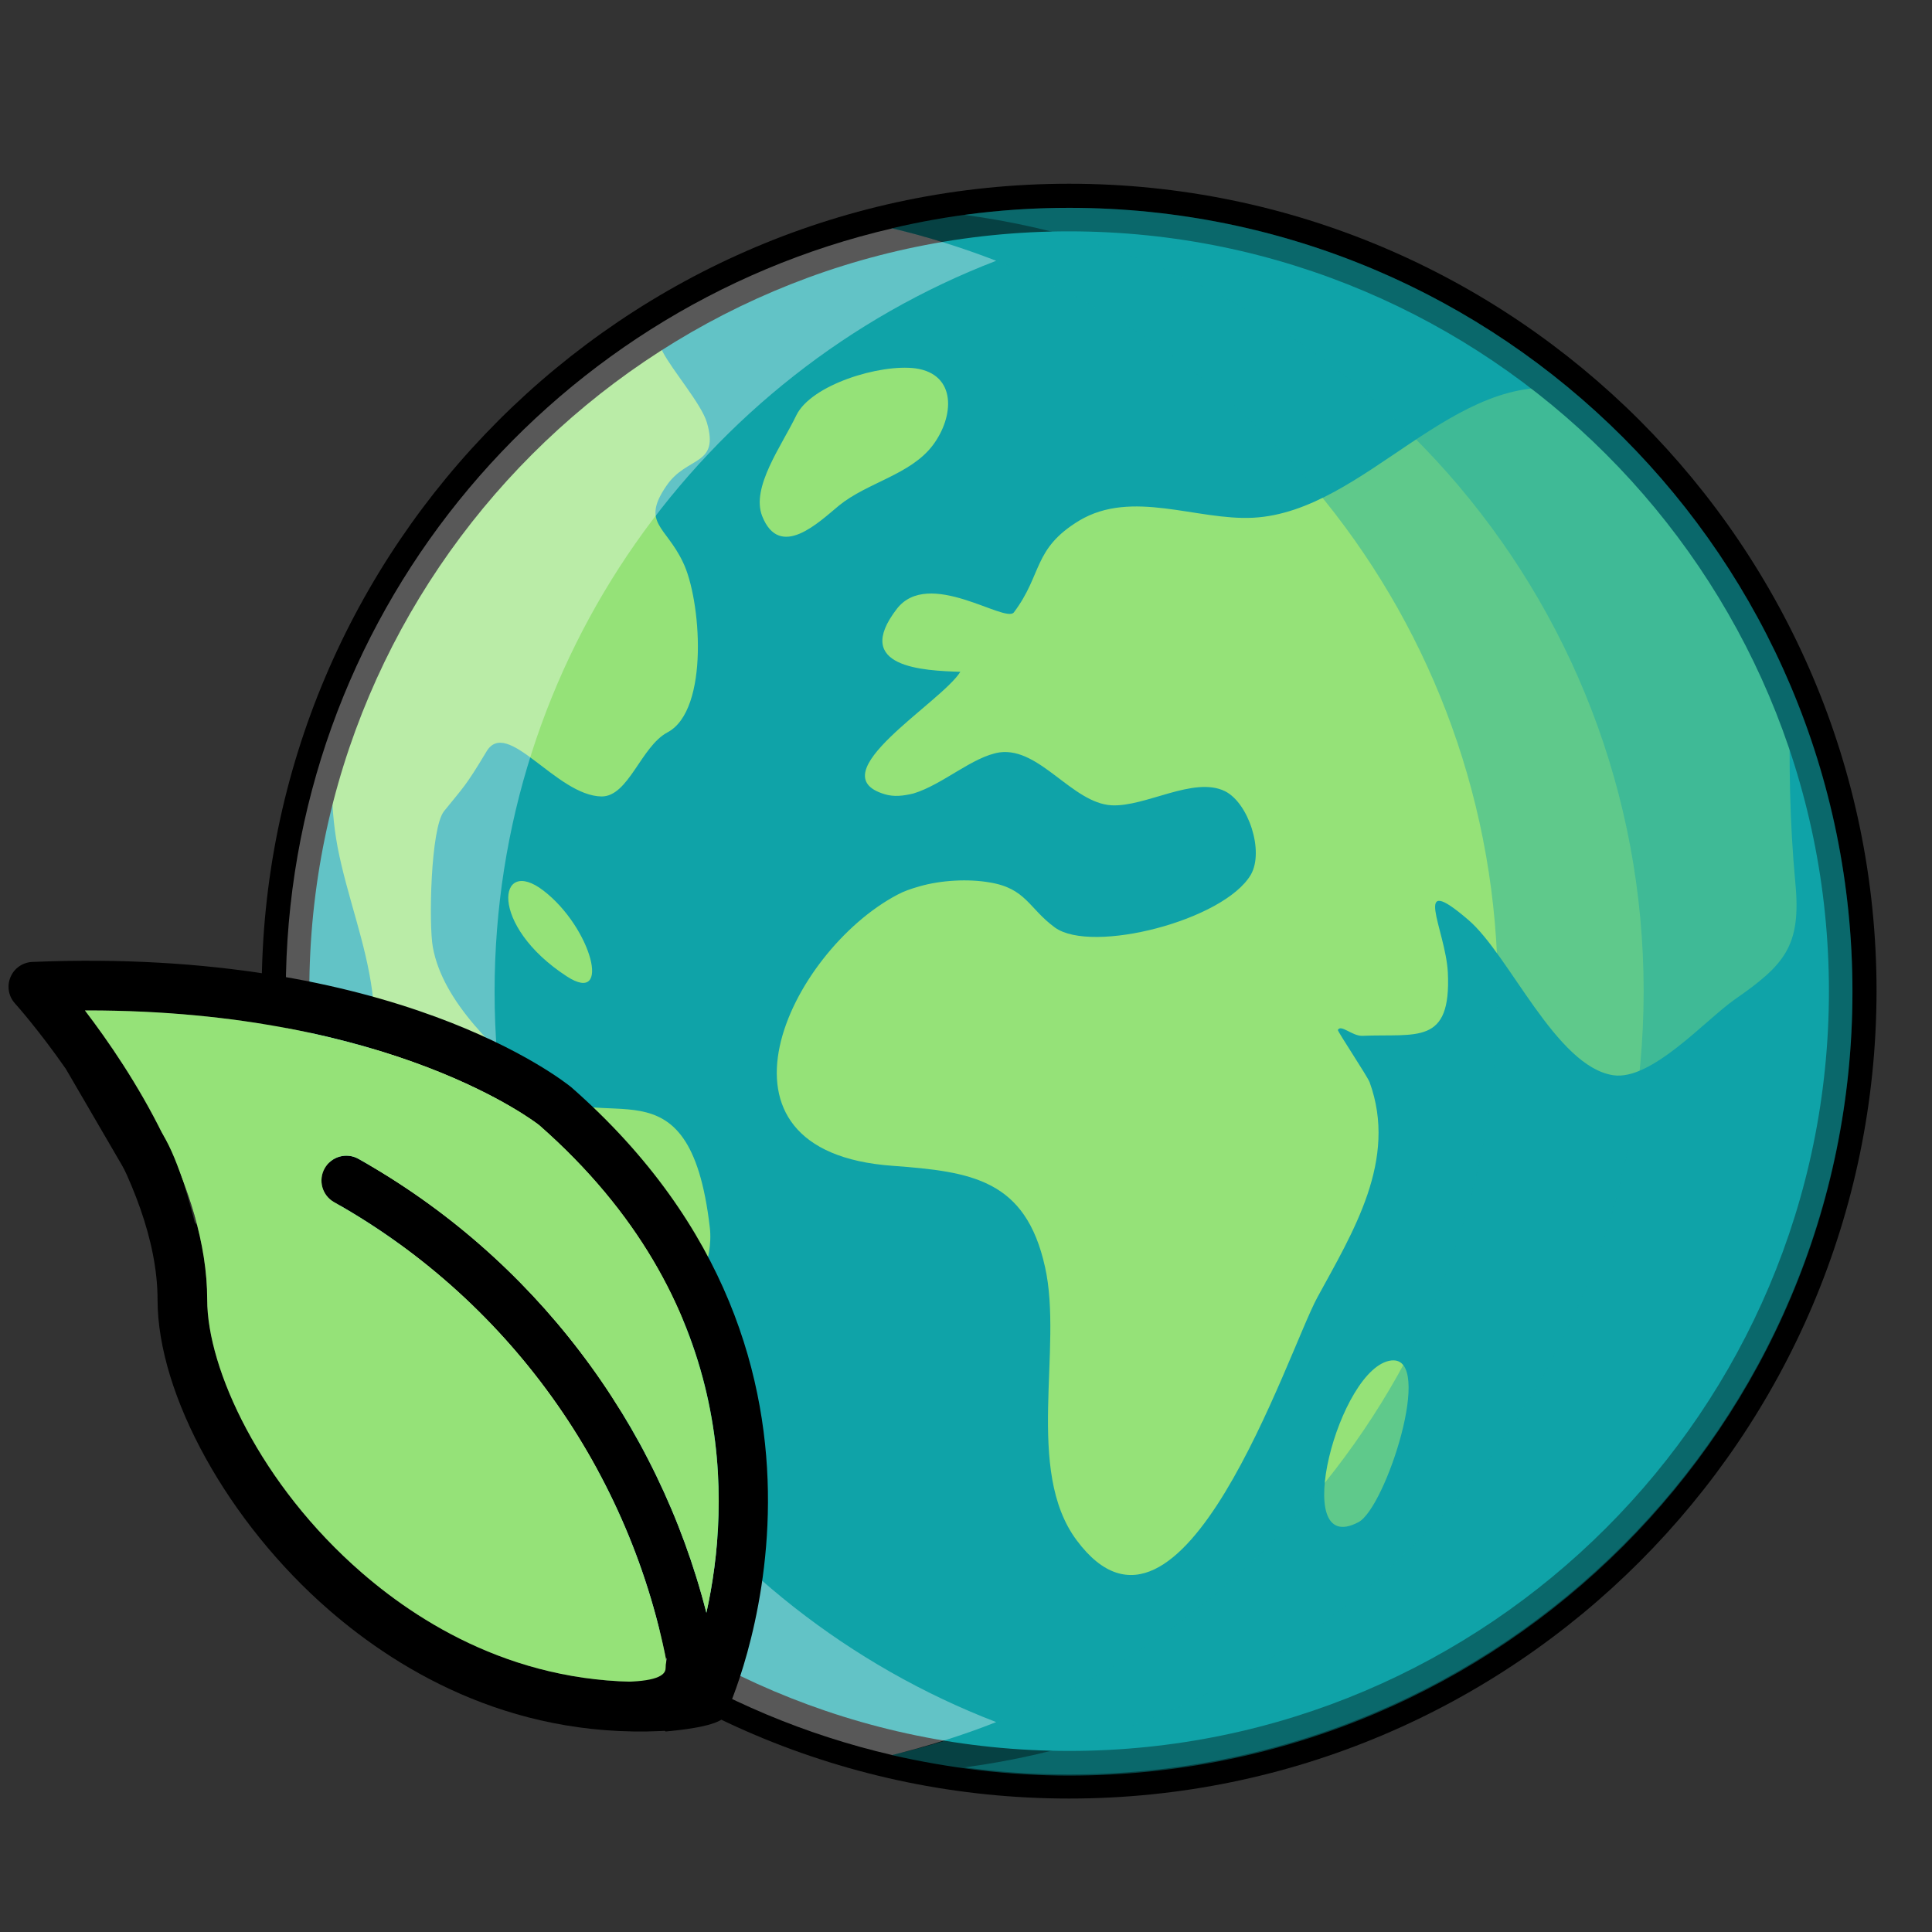
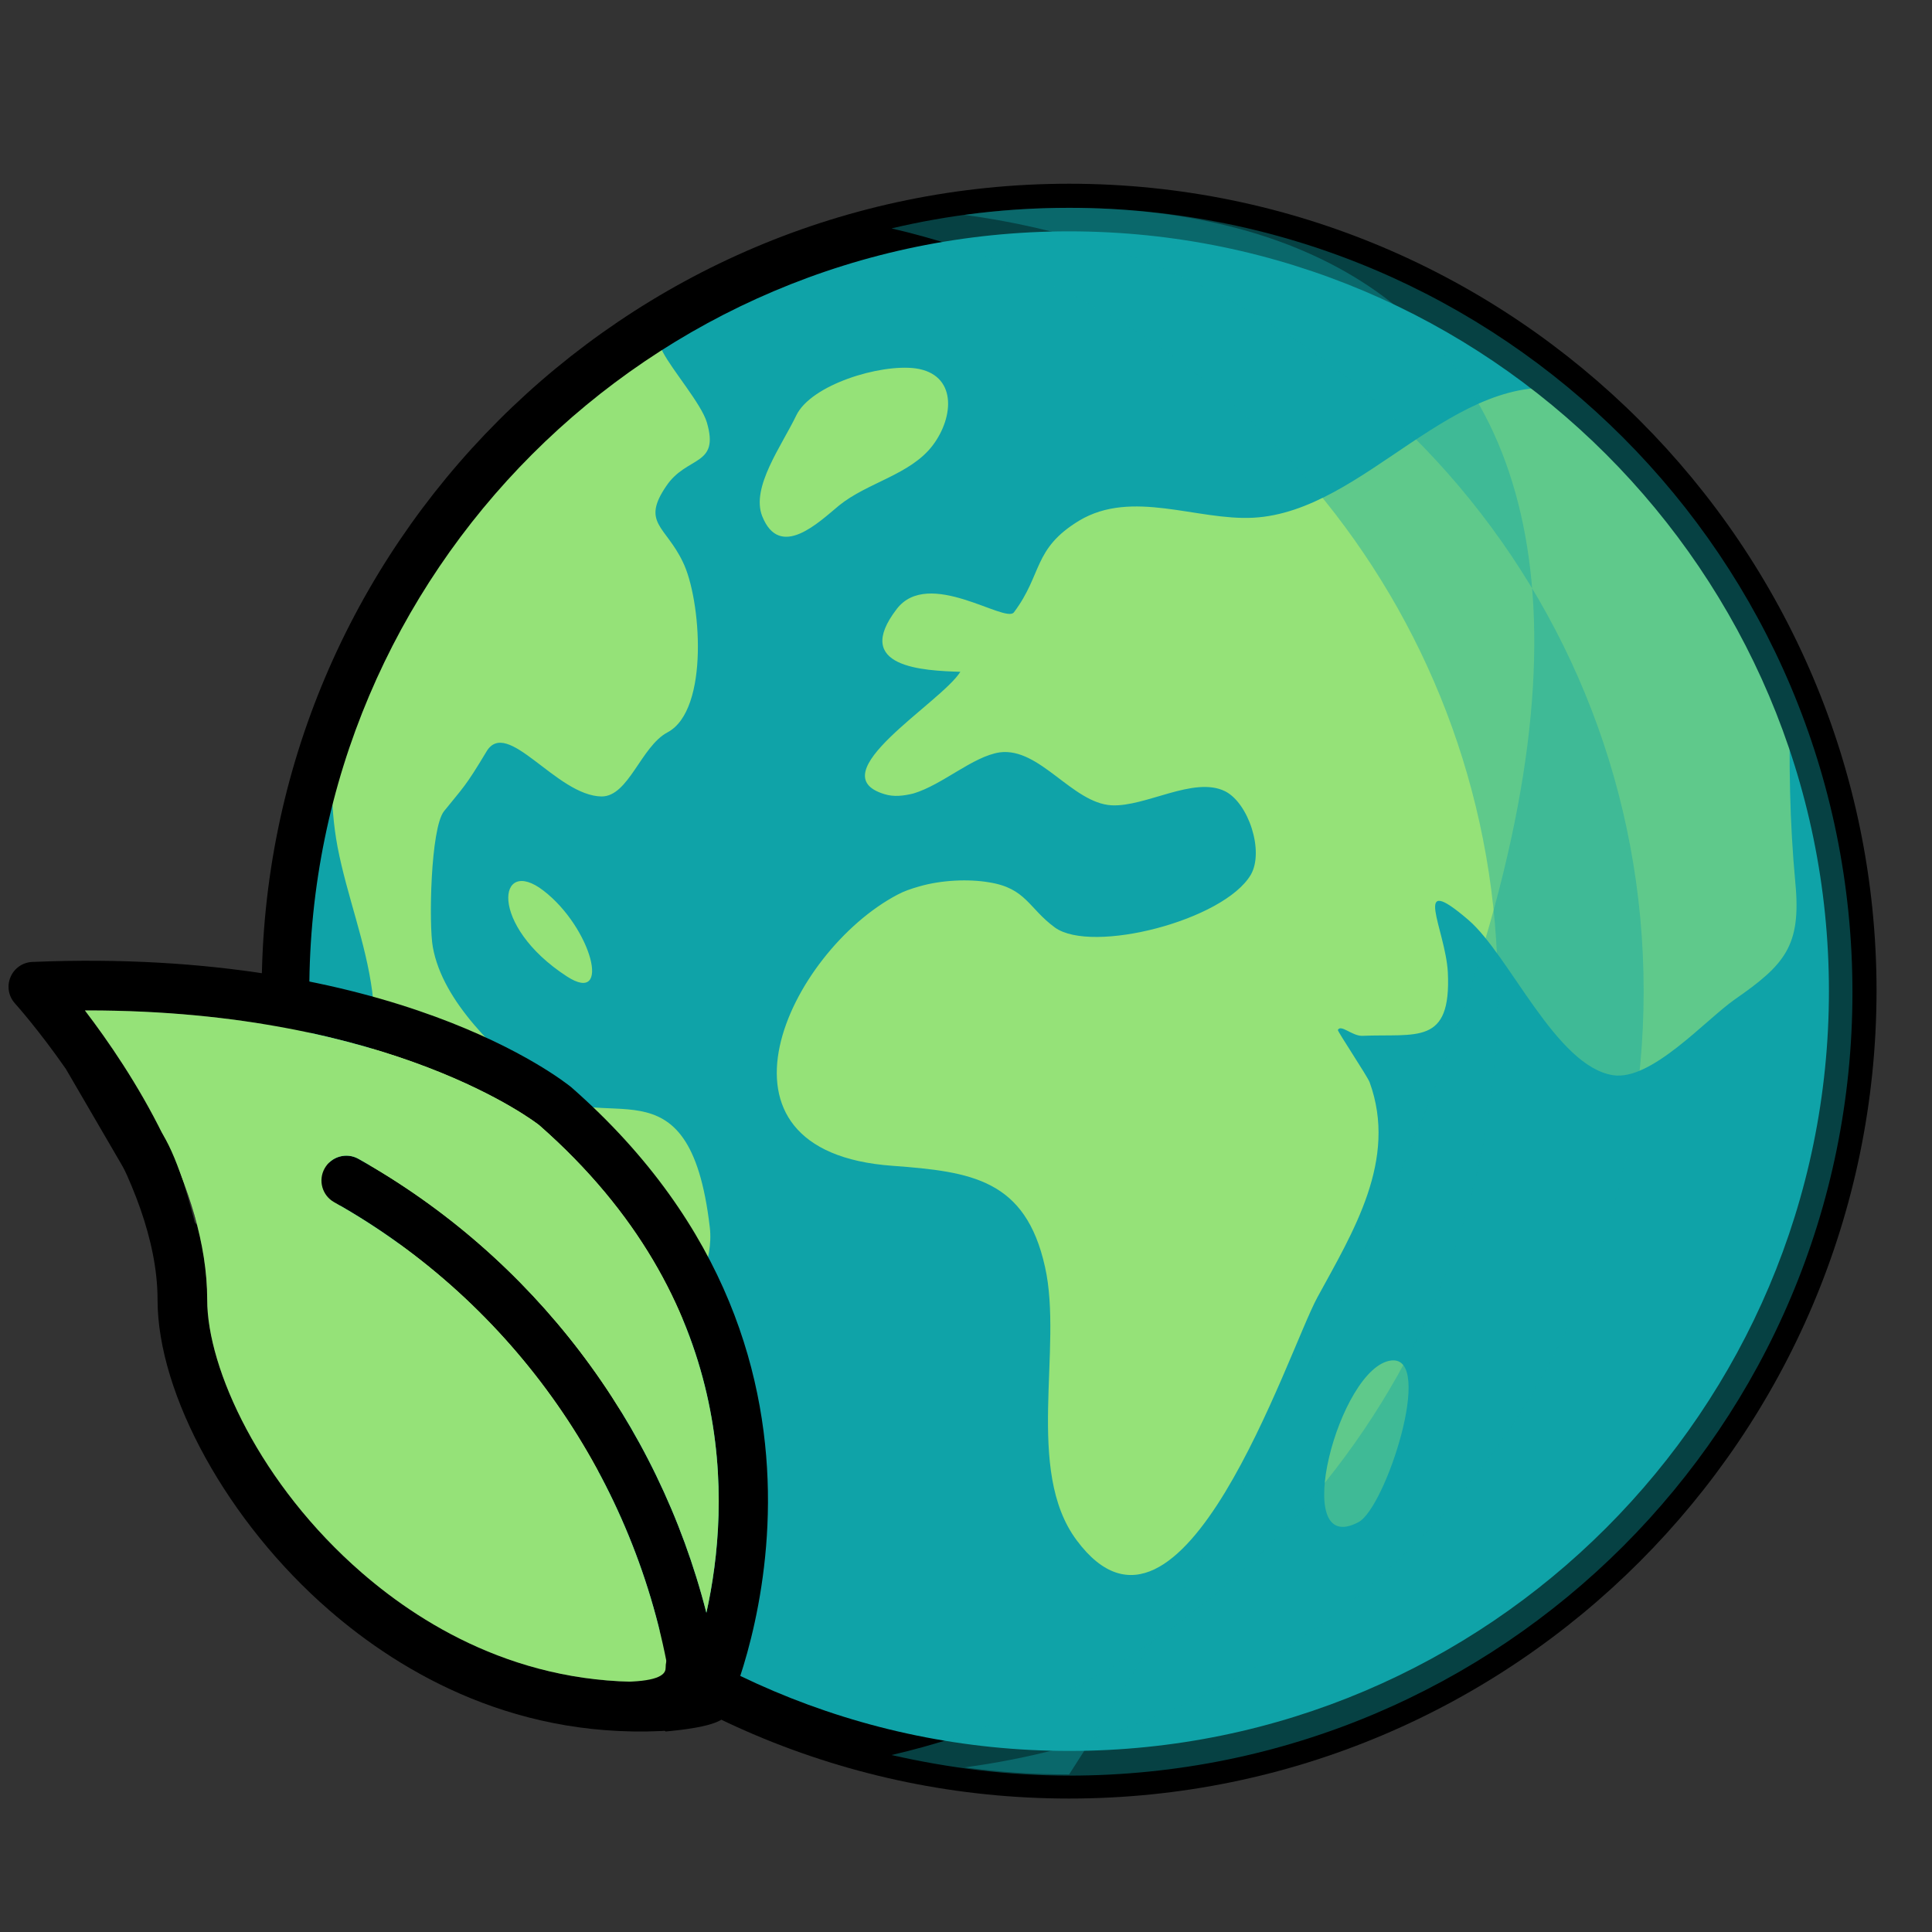
<svg xmlns="http://www.w3.org/2000/svg" width="40px" height="40px" viewBox="0 0 40 40" version="1.1">
  <rect x="0" y="0" width="40" height="40" fill="#333333" stroke="none" />
  <title>01_40x40</title>
  <desc>Created with Sketch.</desc>
  <g id="01_40x40" stroke="none" stroke-width="1" fill="none" fill-rule="evenodd">
    <g id="Group-4" transform="translate(-11, 3)">
      <g id="Group" transform="translate(15.639, 0)" fill-rule="nonzero">
        <circle id="Oval" fill="#0FA3A8" transform="translate(17.496, 17.532) rotate(-4.647) translate(-17.496, -17.532) " cx="17.496" cy="17.532" r="16.217" />
        <path d="M7.098,17.216 C5.467,16.157 5.662,14.708 6.611,15.438 C7.61,16.205 8.036,17.825 7.098,17.216 Z M2.374,11.737 C2.204,12.675 2.179,13.624 2.35,14.537 C2.545,15.548 2.934,16.51 3.068,17.533 C3.178,18.421 2.959,19.213 2.91,20.089 C2.825,21.891 4.249,23.45 4.566,25.24 C4.895,27.139 5.601,28.551 6.903,29.708 C7.269,30.037 7.683,30.341 8.145,30.621 C7.817,29.16 7.342,28.003 8.036,26.591 C8.584,25.471 10.215,23.779 10.057,22.415 C9.631,18.738 7.817,20.625 6.526,19.517 C5.674,18.787 4.529,17.764 4.322,16.607 C4.237,16.145 4.274,14.148 4.554,13.795 C4.955,13.296 4.992,13.296 5.43,12.565 C5.856,11.834 6.879,13.478 7.817,13.49 C8.377,13.49 8.632,12.455 9.18,12.163 C10.057,11.701 9.874,9.387 9.497,8.632 C9.144,7.89 8.632,7.829 9.156,7.062 C9.582,6.429 10.264,6.66 9.996,5.747 C9.886,5.369 9.278,4.663 9.083,4.286 C9.01,4.14 8.985,3.945 8.949,3.774 C5.966,5.613 3.64,8.413 2.374,11.737 Z M27.906,5.077 C25.471,4.602 23.632,7.597 21.307,7.719 C20.138,7.78 18.799,7.123 17.703,7.78 C16.741,8.365 16.948,8.888 16.352,9.679 C16.169,9.911 14.586,8.754 13.929,9.606 C12.991,10.824 14.489,10.885 15.244,10.909 C14.842,11.554 12.297,13.028 13.673,13.442 C13.868,13.503 14.063,13.478 14.27,13.429 C14.878,13.247 15.499,12.662 16.059,12.577 C16.887,12.468 17.557,13.624 18.373,13.673 C19.079,13.71 20.077,13.064 20.723,13.381 C21.21,13.624 21.538,14.623 21.258,15.11 C20.698,16.059 17.971,16.753 17.204,16.205 C16.656,15.804 16.607,15.39 15.84,15.268 C15.414,15.195 14.854,15.219 14.391,15.353 C14.221,15.402 14.075,15.451 13.941,15.524 C11.701,16.705 9.716,20.844 13.843,21.137 C15.475,21.258 16.595,21.417 16.997,23.231 C17.374,24.911 16.571,27.443 17.654,28.892 C19.822,31.802 22.025,24.984 22.634,23.864 C23.377,22.5 24.302,21.015 23.718,19.408 C23.681,19.298 23.048,18.348 23.06,18.324 C23.121,18.202 23.352,18.446 23.559,18.446 C24.692,18.397 25.41,18.653 25.337,17.131 C25.288,16.23 24.558,15.012 25.763,16.047 C26.615,16.778 27.577,19.079 28.758,19.261 C29.55,19.383 30.67,18.117 31.279,17.691 C32.314,16.973 32.654,16.583 32.533,15.292 C32.411,13.99 32.399,12.821 32.423,11.53 C32.423,11.384 32.411,11.226 32.399,11.067 C31.376,8.742 29.83,6.684 27.906,5.077 Z M23.486,28.515 C24.046,28.223 25.069,25.069 24.168,25.167 C23.085,25.288 22.037,29.282 23.486,28.515 Z M11.14,7.683 C11.506,8.608 12.322,7.804 12.735,7.464 C13.32,6.989 14.209,6.83 14.671,6.222 C15.122,5.625 15.171,4.748 14.318,4.627 C13.576,4.529 12.151,4.968 11.847,5.601 C11.542,6.234 10.909,7.086 11.14,7.683 Z" id="Shape" fill="#95E278" />
        <path d="M17.496,34.237 C8.279,34.237 0.779,26.737 0.779,17.52 C0.779,8.304 8.279,0.804 17.496,0.804 C26.713,0.804 34.213,8.304 34.213,17.52 C34.201,26.737 26.713,34.237 17.496,34.237 Z M17.496,1.79 C8.827,1.79 1.765,8.852 1.765,17.52 C1.765,26.189 8.827,33.251 17.496,33.251 C26.165,33.251 33.227,26.189 33.227,17.52 C33.227,8.852 26.165,1.79 17.496,1.79 Z" id="Shape" fill="#000000" />
        <path d="M17.496,1.303 C16.23,1.303 15,1.449 13.819,1.729 C21.015,3.397 26.372,9.838 26.372,17.533 C26.372,25.227 21.015,31.668 13.819,33.336 C15,33.604 16.23,33.762 17.496,33.762 C26.457,33.762 33.714,26.506 33.714,17.545 C33.714,8.571 26.457,1.303 17.496,1.303 Z" id="Path" fill="#0FA3A8" opacity="0.4" style="mix-blend-mode: multiply;" />
-         <path d="M15.986,32.654 C9.911,30.317 5.601,24.424 5.601,17.533 C5.601,10.629 9.911,4.736 15.986,2.399 C15.292,2.131 14.562,1.899 13.831,1.729 C6.636,3.397 1.278,9.838 1.278,17.533 C1.278,25.227 6.636,31.668 13.831,33.336 C14.562,33.154 15.28,32.934 15.986,32.654 Z" id="Path" fill="#FFFFFF" opacity="0.344" style="mix-blend-mode: lighten;" />
-         <path d="M17.496,1.303 C16.766,1.303 16.035,1.351 15.329,1.449 C23.267,2.508 29.391,9.302 29.391,17.52 C29.391,25.751 23.267,32.533 15.329,33.592 C16.035,33.689 16.753,33.738 17.496,33.738 C26.457,33.738 33.714,26.482 33.714,17.52 C33.714,8.571 26.457,1.303 17.496,1.303 Z" id="Path" fill="#0FA3A8" opacity="0.4" style="mix-blend-mode: multiply;" />
+         <path d="M17.496,1.303 C16.766,1.303 16.035,1.351 15.329,1.449 C23.267,2.508 29.391,9.302 29.391,17.52 C29.391,25.751 23.267,32.533 15.329,33.592 C16.035,33.689 16.753,33.738 17.496,33.738 C33.714,8.571 26.457,1.303 17.496,1.303 Z" id="Path" fill="#0FA3A8" opacity="0.4" style="mix-blend-mode: multiply;" />
      </g>
      <g id="Group-3" transform="translate(13.9, 27.391) scale(-1, 1) translate(-13.9, -27.391) translate(0.9, 16.891)">
        <g id="Group-2-Copy">
          <path d="M1.897,15.929 C5.157,16.182 7.587,14.746 9.082,13.448 C11.176,11.633 12.638,8.988 12.638,7.018 C12.638,5.773 13.196,4.451 13.828,3.354 M24.903,20.448 C24.942,20.564 25.021,20.663 25.126,20.726 M4.735,3.406 C4.766,3.38 7.754,1.029 14.086,1.029 C14.105,1.029 14.124,1.029 14.142,1.029 C13.195,2.269 11.61,4.691 11.61,7.018 C11.61,8.448 10.51,10.849 8.408,12.672 C7.073,13.83 4.914,15.114 2.029,14.907 C2.719,10.767 5.253,7.095 8.982,4.999 C9.23,4.86 9.318,4.546 9.178,4.298 C9.039,4.051 8.725,3.963 8.478,4.102 C4.851,6.141 2.278,9.568 1.275,13.5 C0.775,11.243 0.604,7.033 4.735,3.406 Z M14.537,2.239 C15.103,1.426 15.578,0.897 15.59,0.884 C15.724,0.736 15.761,0.524 15.683,0.34 C15.607,0.156 15.43,0.033 15.231,0.025 C7.714,-0.289 4.23,2.491 4.071,2.62 C-2.471,8.364 0.827,15.498 0.861,15.57 C0.871,15.59 0.881,15.609 0.893,15.628" id="Shape" fill="#000000" />
          <path d="M8.478,4.102 C8.725,3.963 9.039,4.051 9.178,4.298 C9.318,4.546 9.23,4.86 8.982,4.999 C5.253,7.095 2.719,10.767 2.029,14.907 C4.914,15.114 7.073,13.83 8.408,12.672 C10.51,10.849 11.61,8.448 11.61,7.018 C11.61,4.691 13.195,2.269 14.142,1.029 C14.124,1.029 14.105,1.029 14.086,1.029 C7.754,1.029 4.766,3.38 4.735,3.406 C0.604,7.033 0.775,11.243 1.275,13.5 C2.278,9.568 4.851,6.141 8.478,4.102" id="Fill-142" fill="#95E278" />
        </g>
        <path d="M11.779,5.786 C12.072,4.522 12.382,3.712 12.708,3.354 C13.034,2.997 13.644,2.625 14.537,2.239 L13.158,4.607" id="Path-2" fill="#000000" />
        <path d="M2.119,15.958 C1.28,15.881 0.861,15.751 0.861,15.57 C0.861,15.388 1.207,14.931 1.897,14.198 C2.045,14.299 2.119,14.448 2.119,14.646 C2.119,14.844 2.465,14.938 3.158,14.929 L2.119,15.958 Z" id="Path-3" fill="#000000" />
      </g>
    </g>
  </g>
</svg>